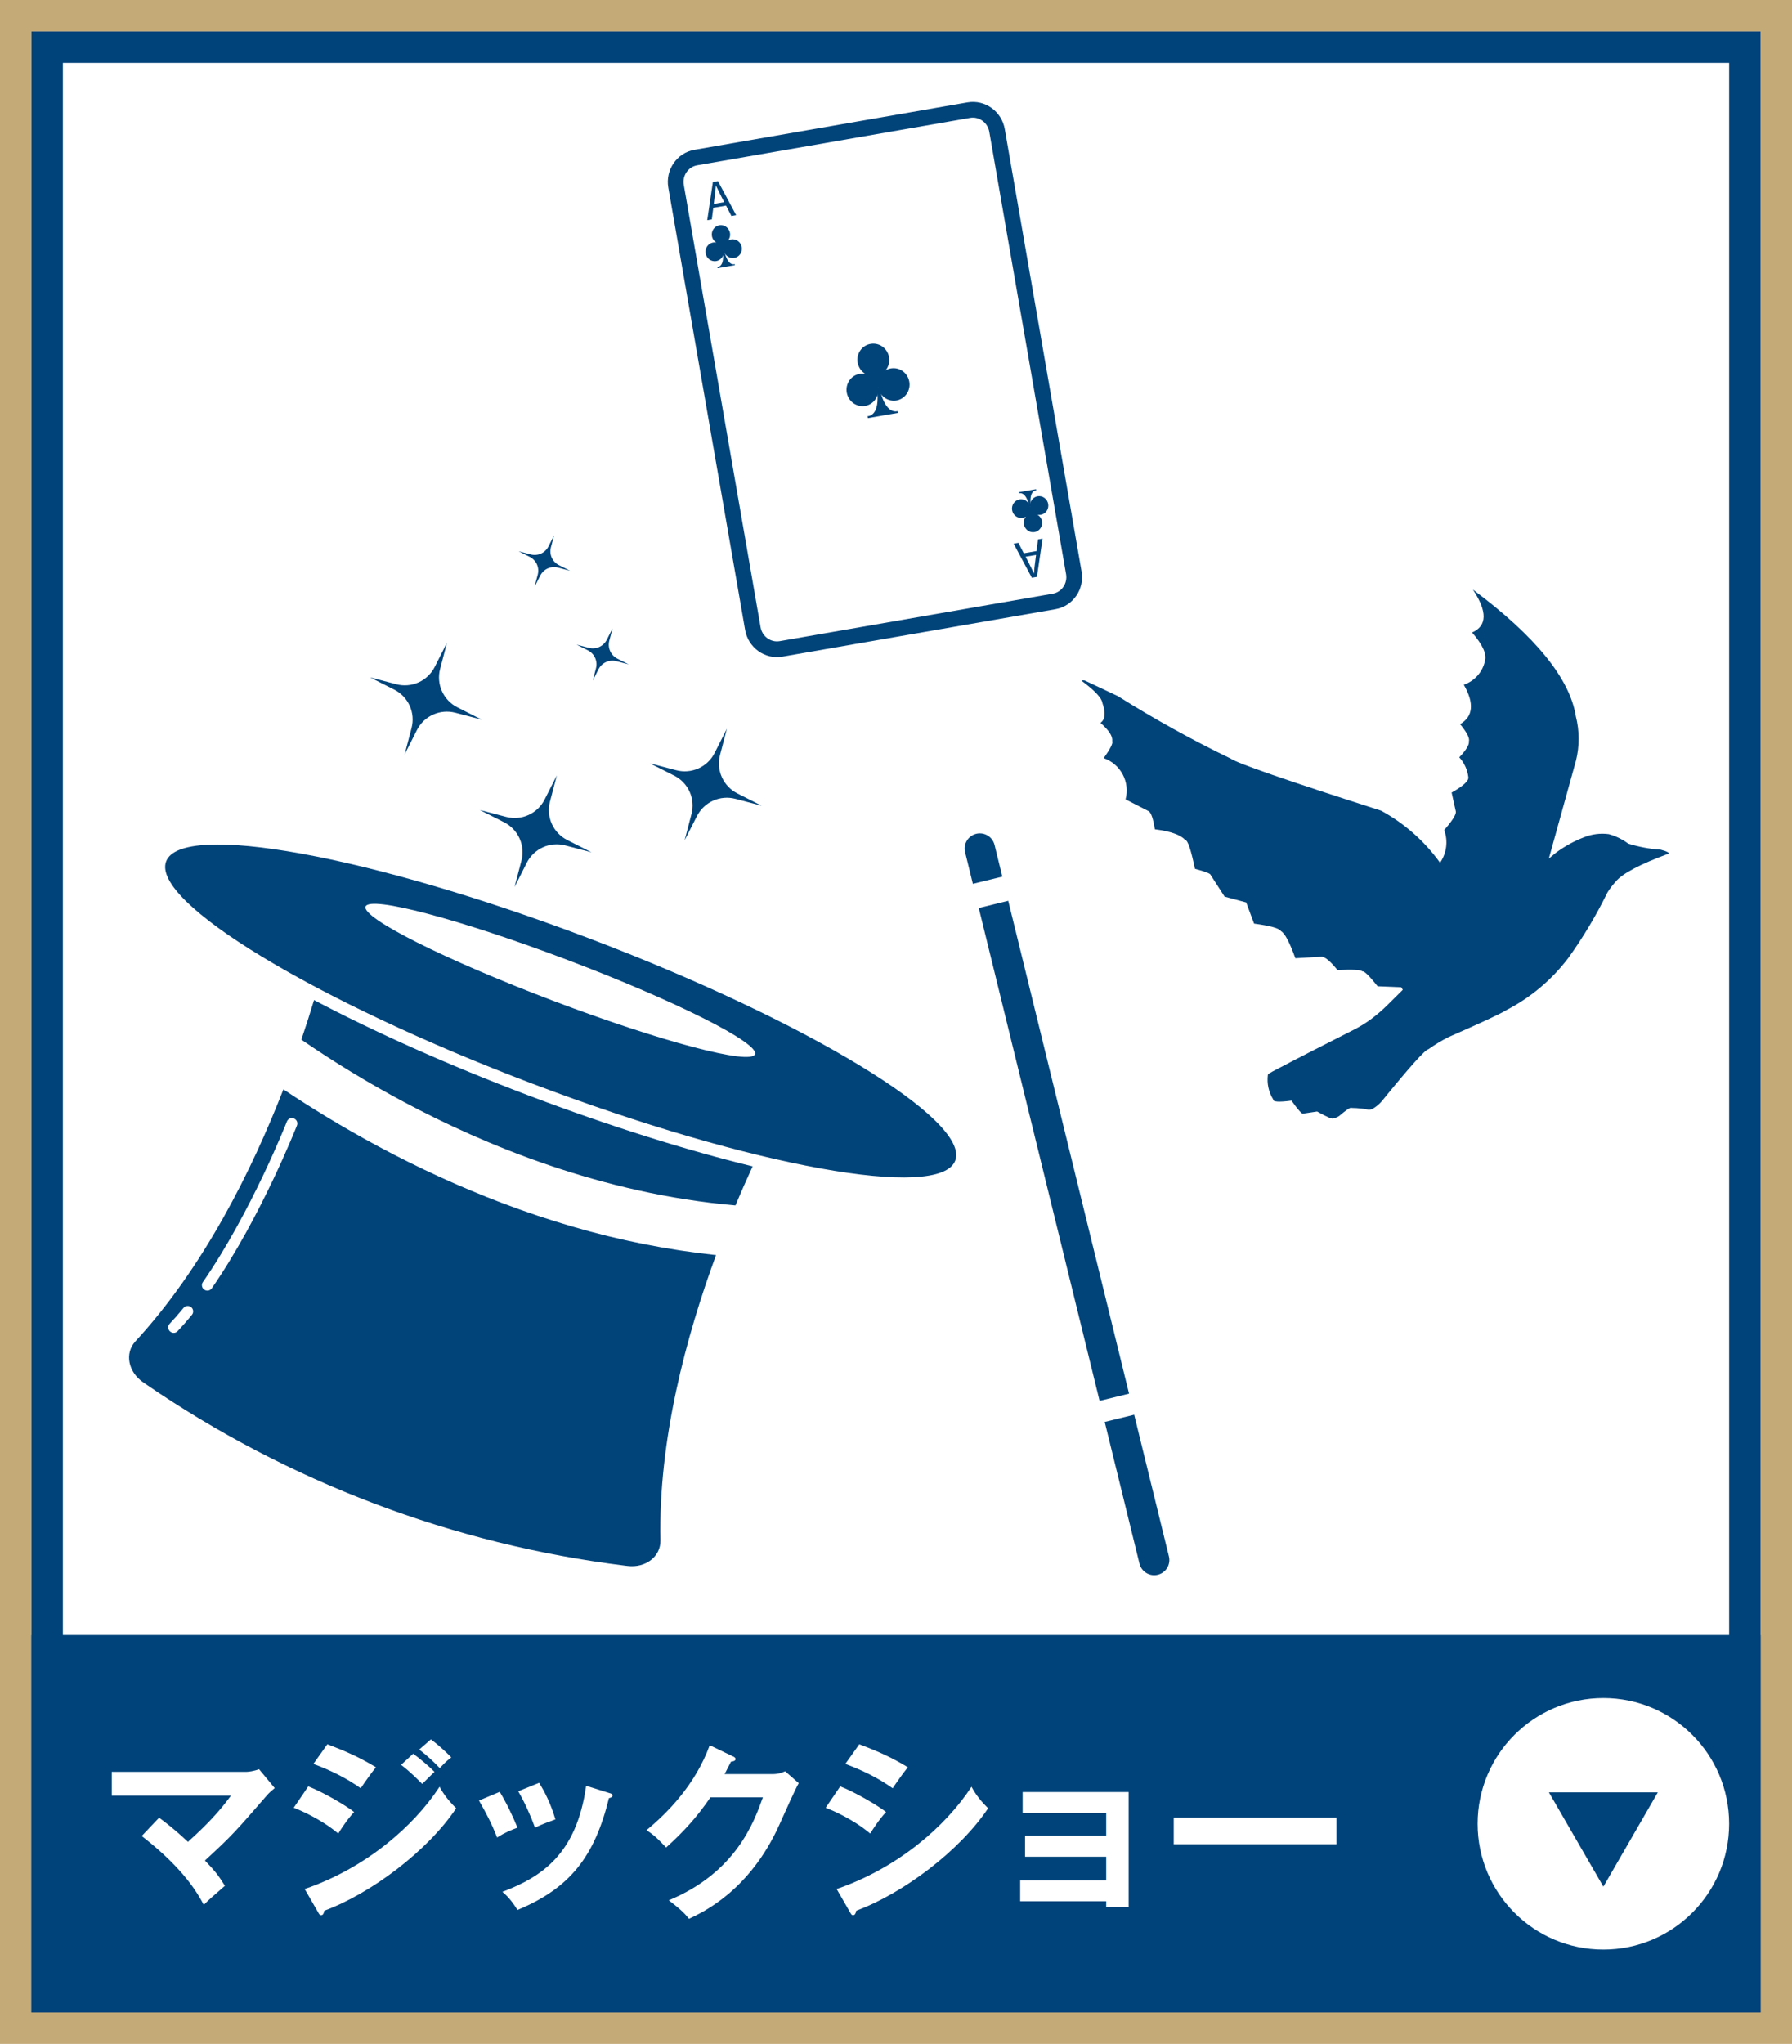
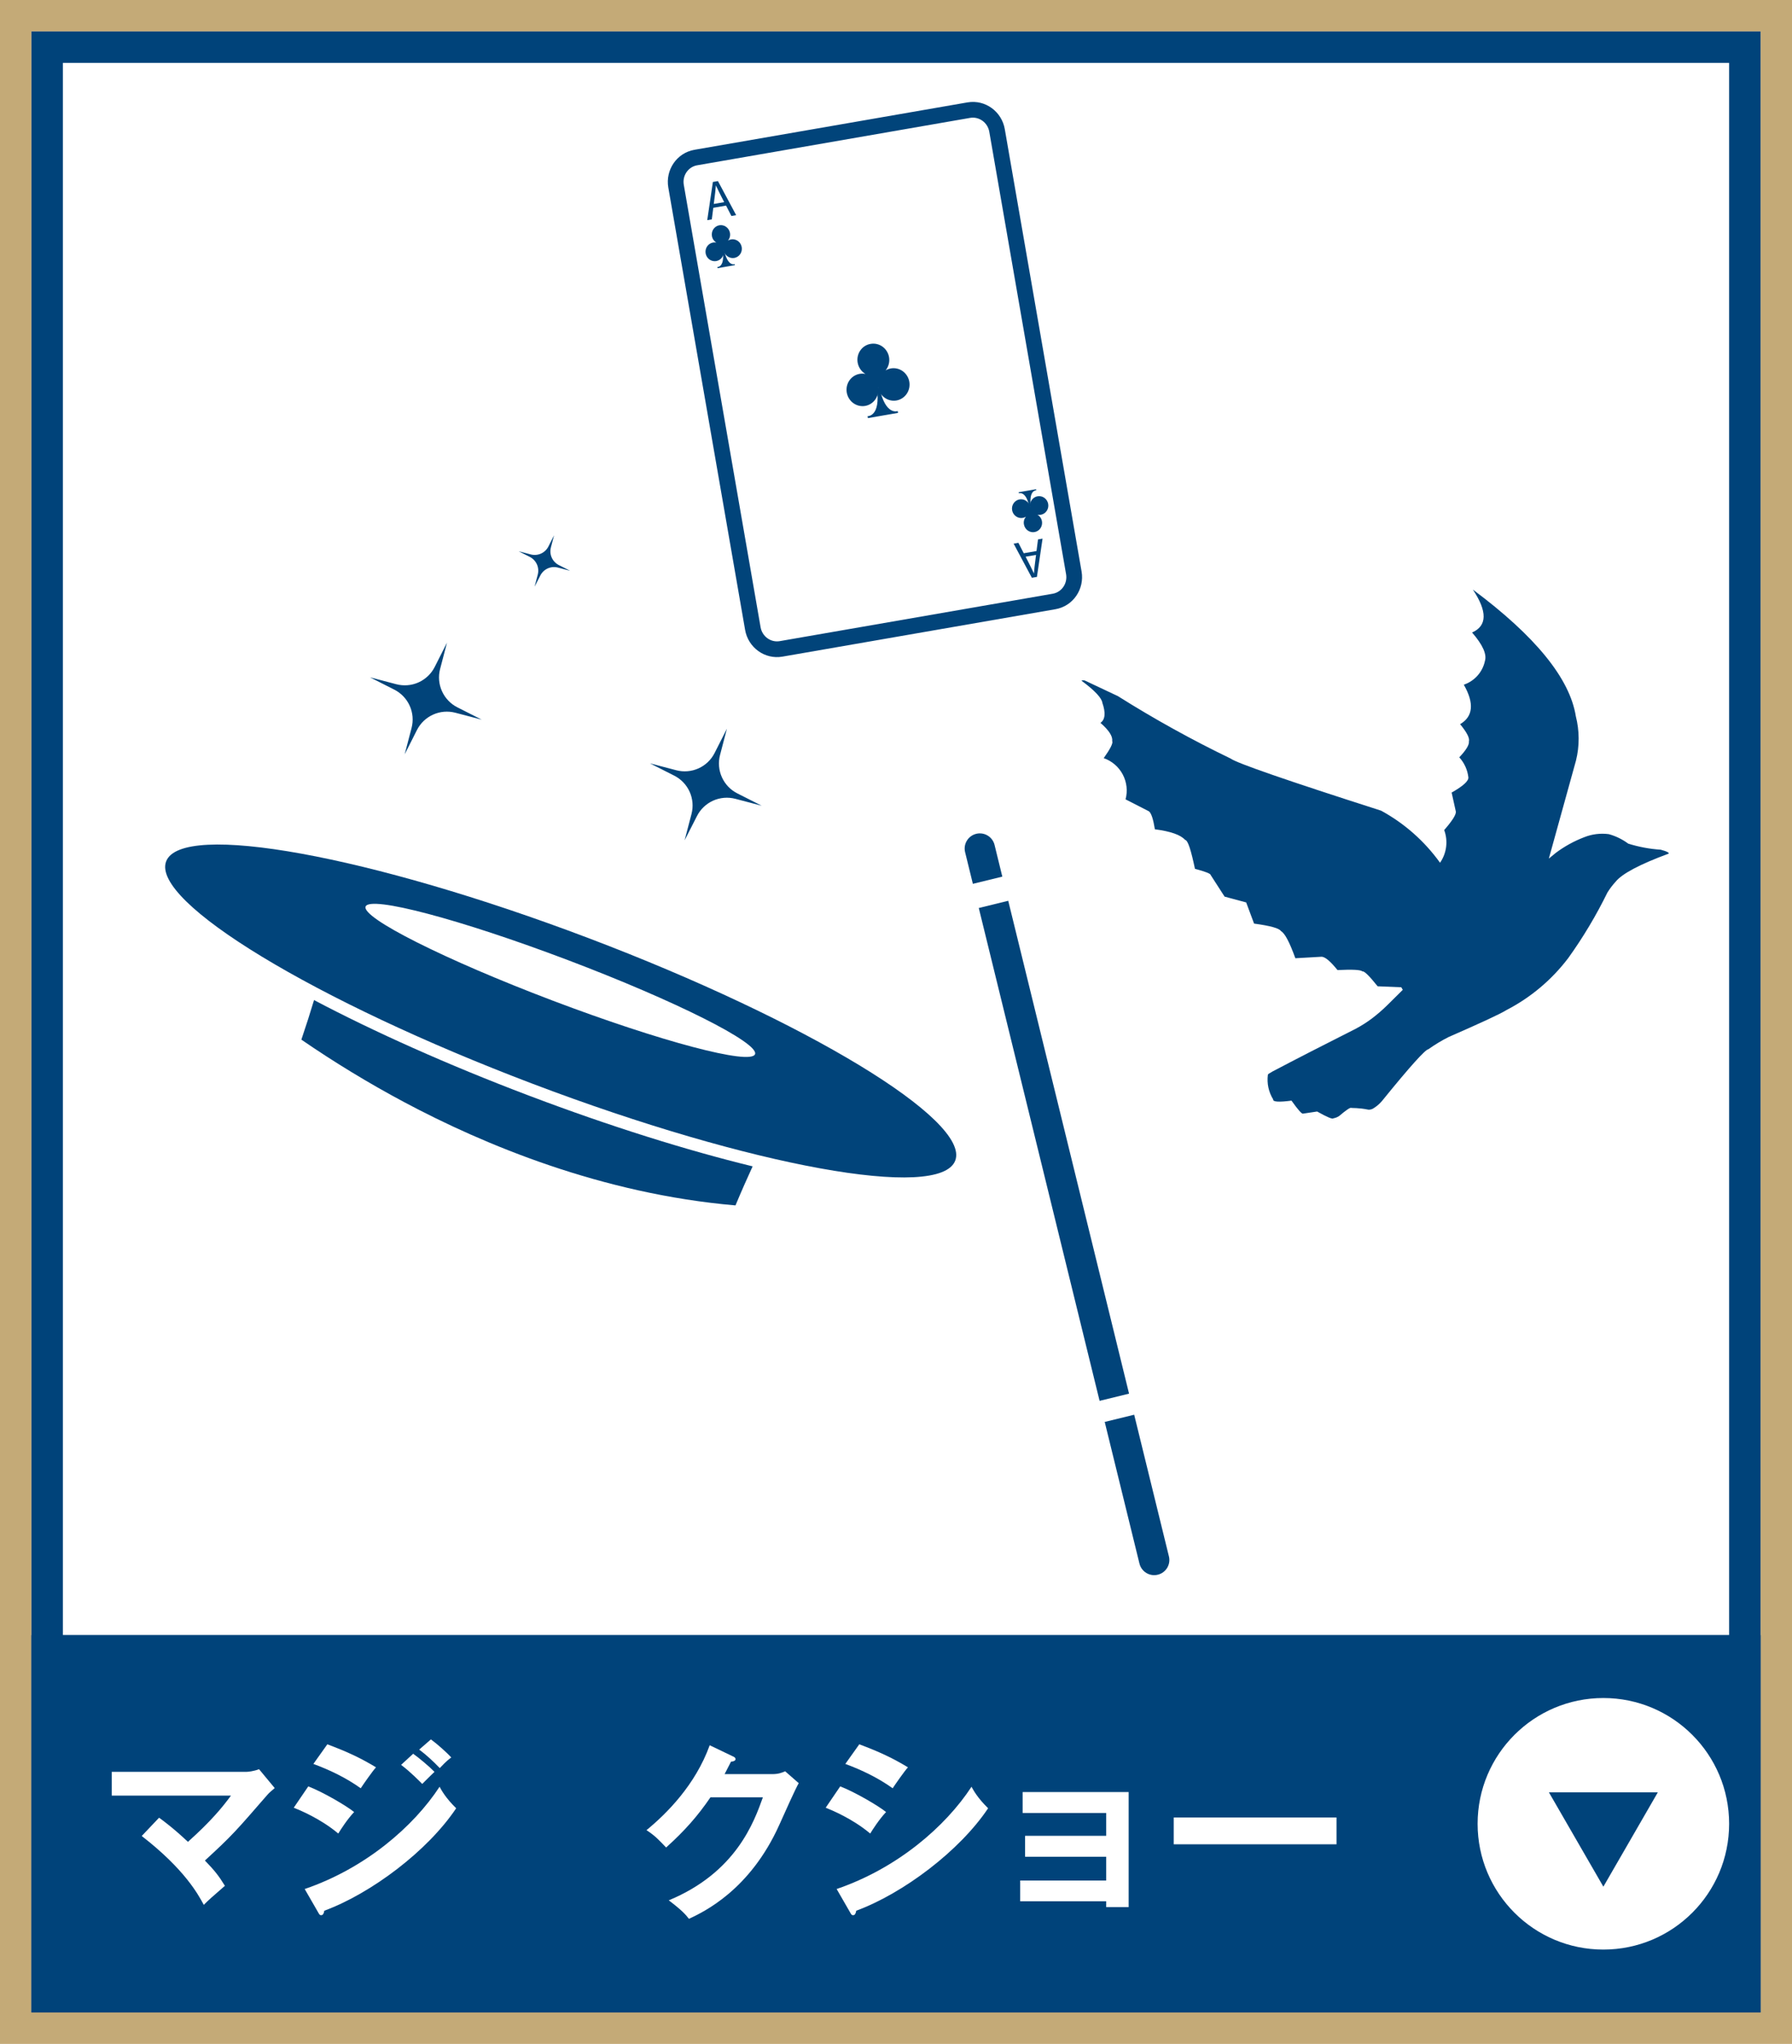
<svg xmlns="http://www.w3.org/2000/svg" width="114" height="130" viewBox="0 0 114 130" fill="none">
  <path d="M0 0H114V130H0V0Z" fill="white" />
  <path fill-rule="evenodd" clip-rule="evenodd" d="M112 2H2V128H112V2ZM0 0V130H114V0H0Z" fill="#C4AA77" />
  <path fill-rule="evenodd" clip-rule="evenodd" d="M110 4H4V126H110V4ZM2 2V128H112V2H2Z" fill="#00437A" />
  <path d="M2 104H112V128H2V104Z" fill="#00437A" />
  <path fill-rule="evenodd" clip-rule="evenodd" d="M110 106H4V126H110V106ZM2 104V128H112V104H2Z" fill="#00437A" />
  <path d="M74.668 115.6H85.024V117.304H74.668V115.6Z" fill="white" />
  <path d="M70.372 120.928H64.9V119.608H70.372V118.096H65.212V116.764H70.372V115.312H65.056V113.98H71.8V121.3H70.372V120.928Z" fill="white" />
  <path d="M53.776 112.192L54.664 110.944C55.948 111.424 56.788 111.82 57.76 112.408C57.52 112.672 56.98 113.452 56.788 113.74C55.864 113.08 54.82 112.576 53.776 112.192ZM52.528 114.976L53.452 113.62C54.388 113.98 55.9 114.868 56.368 115.252C55.936 115.708 55.504 116.38 55.36 116.62C54.232 115.672 52.912 115.132 52.528 114.976ZM54.088 121.648L53.224 120.148C57.088 118.828 60.148 116.176 61.804 113.644C61.936 113.884 62.188 114.352 62.86 115.012C61.048 117.724 57.46 120.424 54.472 121.528C54.448 121.648 54.412 121.816 54.268 121.816C54.184 121.816 54.148 121.756 54.088 121.648Z" fill="white" />
  <path d="M46.096 112.84H49.12C49.516 112.84 49.732 112.756 49.948 112.66L50.812 113.416C50.608 113.764 49.972 115.18 49.576 116.068C47.704 120.232 44.752 121.612 43.828 122.044C43.612 121.768 43.384 121.504 42.544 120.868C46.828 119.092 47.968 115.888 48.532 114.316H45.196C44.392 115.492 43.576 116.428 42.376 117.508C41.836 116.944 41.668 116.764 41.128 116.404C42.4 115.36 44.236 113.536 45.148 111.004L46.624 111.712C46.684 111.736 46.792 111.784 46.792 111.892C46.792 112.012 46.576 112.048 46.504 112.048C46.36 112.336 46.264 112.516 46.096 112.84Z" fill="white" />
-   <path d="M30.472 114.52L31.792 113.968C32.224 114.676 32.644 115.564 32.92 116.248C32.608 116.356 32.08 116.572 31.624 116.872C31.264 115.948 30.94 115.348 30.472 114.52ZM32.968 113.932L34.3 113.392C34.648 113.968 35.02 114.664 35.332 115.72C35.08 115.816 34.468 116.02 34.036 116.248C33.772 115.516 33.376 114.628 32.968 113.932ZM37.288 113.584L38.752 114.04C38.872 114.076 38.968 114.1 38.968 114.196C38.968 114.316 38.812 114.352 38.74 114.364C37.816 118.12 36.244 120.1 32.92 121.48C32.5 120.808 32.212 120.544 31.96 120.328C34.456 119.38 36.676 117.94 37.288 113.584Z" fill="white" />
  <path d="M25.516 112.252L26.284 111.544C26.656 111.808 27.316 112.36 27.64 112.696C27.424 112.9 27.076 113.248 26.86 113.464C26.728 113.332 26.14 112.72 25.516 112.252ZM19.936 112.192L20.824 110.944C22.108 111.424 22.948 111.82 23.92 112.408C23.68 112.672 23.14 113.452 22.948 113.74C22.024 113.08 20.98 112.576 19.936 112.192ZM26.668 111.28L27.412 110.632C27.796 110.908 28.432 111.472 28.708 111.784C28.588 111.868 28.432 111.976 27.976 112.456C27.544 112.012 27.136 111.628 26.668 111.28ZM18.688 114.976L19.612 113.62C20.548 113.98 22.06 114.868 22.528 115.252C22.096 115.708 21.664 116.38 21.52 116.62C20.392 115.672 19.072 115.132 18.688 114.976ZM20.248 121.648L19.384 120.148C23.248 118.828 26.308 116.176 27.964 113.644C28.096 113.884 28.348 114.352 29.02 115.012C27.208 117.724 23.62 120.424 20.632 121.528C20.608 121.648 20.572 121.816 20.428 121.816C20.344 121.816 20.308 121.756 20.248 121.648Z" fill="white" />
  <path d="M9.016 116.776L10.12 115.612C10.384 115.804 11.068 116.308 11.956 117.148C13.444 115.816 14.164 114.928 14.692 114.208H7.108V112.696H15.676C15.772 112.696 16.144 112.66 16.48 112.528L17.476 113.728C17.308 113.872 17.104 114.04 16.996 114.172C15.004 116.464 14.788 116.728 13.036 118.336C13.66 118.984 13.9 119.284 14.308 119.944C14.176 120.064 13.564 120.592 13.444 120.7C13.228 120.892 13.096 121.024 12.964 121.156C12.604 120.484 11.74 118.888 9.016 116.776Z" fill="white" />
  <path d="M110 116C110 120.418 106.418 124 102 124C97.582 124 94 120.418 94 116C94 111.582 97.582 108 102 108C106.418 108 110 111.582 110 116Z" fill="white" />
  <path d="M102 120L98.536 114L105.464 114L102 120Z" fill="#00437A" />
  <g clip-path="url(#clip0_86_109)">
    <path d="M61.714 7.498L44.352 10.513C43.78 10.612 43.398 11.168 43.5 11.755L48.386 39.896C48.488 40.483 49.034 40.878 49.607 40.778L66.968 37.764C67.541 37.665 67.922 37.109 67.82 36.522L62.935 8.381C62.833 7.794 62.286 7.399 61.714 7.498Z" fill="white" />
    <path fill-rule="evenodd" clip-rule="evenodd" d="M44.181 9.527L61.543 6.513C62.682 6.315 63.728 7.102 63.92 8.21L68.806 36.351C68.998 37.459 68.279 38.552 67.139 38.749L49.778 41.764C48.639 41.962 47.593 41.175 47.401 40.067L42.515 11.926C42.323 10.818 43.042 9.725 44.181 9.527ZM44.352 10.513L61.714 7.498C62.286 7.399 62.833 7.794 62.935 8.381L67.82 36.522C67.922 37.109 67.541 37.665 66.968 37.764L49.607 40.778C49.034 40.878 48.488 40.483 48.386 39.896L43.5 11.755C43.398 11.168 43.78 10.612 44.352 10.513Z" fill="#01447A" />
    <path d="M46.529 13.738L46.832 13.685L45.673 11.518L45.351 11.573L44.992 14.004L45.282 13.954L45.377 13.218L46.189 13.077L46.529 13.738ZM45.407 12.972L45.454 12.601C45.491 12.332 45.52 12.067 45.541 11.789C45.663 12.054 45.778 12.282 45.9 12.524L46.07 12.857L45.407 12.972Z" fill="#01447A" />
    <path d="M64.786 34.526L64.483 34.578L65.643 36.748L65.965 36.693L66.323 34.259L66.034 34.309L65.939 35.048L65.127 35.189L64.786 34.526ZM65.909 35.294L65.862 35.665C65.825 35.934 65.796 36.199 65.775 36.477C65.653 36.212 65.538 35.984 65.416 35.742L65.246 35.409L65.909 35.294Z" fill="#01447A" />
    <path d="M56.682 23.432C56.56 23.453 56.443 23.496 56.337 23.561C56.431 23.446 56.5 23.31 56.538 23.165C56.577 23.019 56.583 22.866 56.558 22.717C56.535 22.583 56.486 22.455 56.414 22.34C56.343 22.225 56.25 22.125 56.141 22.047C56.032 21.968 55.909 21.912 55.779 21.882C55.65 21.852 55.516 21.849 55.385 21.872C55.254 21.893 55.128 21.942 55.016 22.013C54.903 22.085 54.806 22.179 54.729 22.29C54.652 22.401 54.598 22.526 54.569 22.659C54.54 22.792 54.537 22.929 54.561 23.064C54.587 23.213 54.645 23.354 54.73 23.479C54.815 23.603 54.926 23.707 55.054 23.784C54.932 23.759 54.807 23.757 54.685 23.779C54.421 23.825 54.187 23.976 54.034 24.199C53.881 24.422 53.821 24.7 53.868 24.97C53.915 25.24 54.065 25.481 54.284 25.64C54.504 25.799 54.775 25.863 55.039 25.818C55.302 25.772 55.536 25.621 55.69 25.399C55.843 25.176 55.904 24.9 55.858 24.63C55.907 24.899 56.057 25.139 56.277 25.297C56.496 25.455 56.767 25.518 57.031 25.472C57.294 25.425 57.528 25.274 57.681 25.05C57.834 24.826 57.894 24.549 57.847 24.279C57.8 24.01 57.651 23.77 57.433 23.611C57.215 23.453 56.945 23.388 56.682 23.432Z" fill="#01447A" />
    <path d="M55.953 24.659L55.78 24.689C56.043 26.509 55.191 26.471 55.191 26.471L55.212 26.593L57.129 26.261L57.108 26.144C57.108 26.144 56.324 26.46 55.953 24.659Z" fill="#01447A" />
    <path d="M46.509 15.227C46.439 15.239 46.371 15.264 46.31 15.302C46.365 15.236 46.405 15.158 46.428 15.074C46.45 14.99 46.453 14.902 46.438 14.816C46.41 14.661 46.324 14.521 46.197 14.43C46.071 14.338 45.914 14.302 45.762 14.328C45.686 14.341 45.614 14.369 45.55 14.411C45.486 14.453 45.43 14.507 45.386 14.571C45.342 14.635 45.311 14.707 45.295 14.783C45.278 14.86 45.277 14.938 45.29 15.016C45.304 15.102 45.337 15.183 45.386 15.255C45.436 15.326 45.5 15.386 45.574 15.429C45.504 15.415 45.432 15.414 45.361 15.426C45.286 15.439 45.214 15.468 45.149 15.509C45.084 15.551 45.029 15.606 44.985 15.67C44.941 15.734 44.91 15.807 44.894 15.883C44.878 15.96 44.876 16.039 44.89 16.117C44.917 16.273 45.004 16.412 45.13 16.503C45.257 16.595 45.414 16.631 45.566 16.605C45.717 16.578 45.852 16.491 45.94 16.363C46.029 16.235 46.064 16.076 46.038 15.92C46.066 16.075 46.153 16.213 46.28 16.304C46.406 16.395 46.562 16.431 46.714 16.406C46.866 16.379 47.001 16.292 47.089 16.163C47.178 16.034 47.212 15.874 47.185 15.718C47.172 15.641 47.144 15.566 47.103 15.5C47.062 15.433 47.008 15.375 46.946 15.33C46.883 15.284 46.812 15.251 46.737 15.234C46.662 15.216 46.584 15.214 46.509 15.227Z" fill="#01447A" />
    <path d="M46.075 15.939L45.972 15.957C46.127 17.008 45.635 16.984 45.635 16.984L45.647 17.057L46.752 16.865L46.74 16.801C46.74 16.801 46.294 16.979 46.075 15.939Z" fill="#01447A" />
    <path d="M65.066 32.94C65.136 32.928 65.204 32.902 65.265 32.865C65.21 32.932 65.169 33.01 65.147 33.094C65.125 33.179 65.122 33.267 65.138 33.353C65.165 33.509 65.251 33.648 65.378 33.74C65.504 33.831 65.661 33.868 65.813 33.842C65.966 33.815 66.101 33.728 66.189 33.599C66.278 33.47 66.312 33.31 66.285 33.154C66.27 33.068 66.237 32.985 66.187 32.913C66.138 32.841 66.073 32.782 65.998 32.738C66.068 32.752 66.14 32.753 66.211 32.741C66.363 32.715 66.498 32.627 66.586 32.498C66.675 32.37 66.709 32.209 66.682 32.054C66.655 31.898 66.569 31.759 66.442 31.667C66.315 31.575 66.159 31.539 66.006 31.565C65.855 31.591 65.72 31.678 65.631 31.807C65.543 31.935 65.508 32.094 65.534 32.25C65.507 32.095 65.42 31.956 65.293 31.865C65.167 31.774 65.011 31.738 64.859 31.764C64.707 31.791 64.572 31.878 64.483 32.007C64.395 32.136 64.36 32.296 64.387 32.452C64.401 32.529 64.429 32.604 64.47 32.67C64.512 32.736 64.566 32.794 64.629 32.839C64.692 32.885 64.763 32.917 64.838 32.934C64.913 32.952 64.99 32.953 65.066 32.94Z" fill="#01447A" />
    <path d="M65.481 32.234L65.584 32.216C65.43 31.165 65.921 31.186 65.921 31.186L65.909 31.116L64.805 31.308L64.817 31.377C64.817 31.377 65.273 31.193 65.481 32.234Z" fill="#01447A" />
  </g>
  <path d="M25.744 47.977L26.182 46.303C26.305 45.832 26.264 45.333 26.063 44.888C25.863 44.444 25.516 44.082 25.081 43.862L23.537 43.08L25.211 43.519C25.683 43.642 26.183 43.601 26.628 43.401C27.072 43.2 27.435 42.854 27.655 42.419L28.436 40.875L27.998 42.549C27.875 43.02 27.916 43.519 28.117 43.963C28.317 44.407 28.663 44.77 29.098 44.99L30.642 45.771L28.968 45.333C28.496 45.209 27.997 45.251 27.553 45.451C27.108 45.651 26.746 45.997 26.526 46.431L25.744 47.977Z" fill="#01447A" />
-   <path d="M32.733 56.417L33.171 54.743C33.294 54.271 33.252 53.772 33.052 53.327C32.852 52.883 32.505 52.52 32.07 52.3L30.526 51.518L32.2 51.957C32.672 52.081 33.172 52.039 33.616 51.839C34.06 51.639 34.423 51.293 34.643 50.859L35.425 49.315L34.986 50.989C34.863 51.46 34.904 51.959 35.105 52.404C35.305 52.848 35.651 53.21 36.086 53.43L37.631 54.212L35.956 53.773C35.484 53.65 34.985 53.691 34.541 53.891C34.096 54.092 33.734 54.438 33.514 54.873L32.733 56.417Z" fill="#01447A" />
-   <path d="M37.71 43.286L37.914 42.504C37.972 42.284 37.952 42.051 37.859 41.844C37.766 41.637 37.604 41.468 37.401 41.365L36.68 41L37.461 41.205C37.682 41.263 37.915 41.243 38.122 41.15C38.329 41.056 38.498 40.894 38.601 40.691L38.966 39.971L38.761 40.752C38.703 40.972 38.723 41.206 38.816 41.413C38.91 41.621 39.072 41.79 39.275 41.893L39.996 42.257L39.214 42.053C38.995 41.995 38.762 42.015 38.554 42.108C38.347 42.201 38.178 42.363 38.076 42.566L37.71 43.286Z" fill="#01447A" />
  <path d="M34.008 37.316L34.211 36.545C34.268 36.328 34.248 36.098 34.156 35.894C34.064 35.69 33.905 35.523 33.705 35.422L32.993 35.062L33.765 35.264C33.982 35.321 34.212 35.301 34.416 35.21C34.62 35.118 34.787 34.959 34.888 34.759L35.247 34.047L35.046 34.819C34.989 35.036 35.008 35.266 35.101 35.471C35.194 35.675 35.354 35.842 35.555 35.943L36.266 36.303L35.495 36.1C35.278 36.043 35.049 36.062 34.844 36.154C34.64 36.246 34.473 36.406 34.372 36.606L34.008 37.316Z" fill="#01447A" />
  <path d="M43.552 53.448L43.99 51.774C44.114 51.303 44.072 50.804 43.872 50.359C43.672 49.915 43.325 49.553 42.89 49.333L41.346 48.551L43.02 48.99C43.492 49.114 43.992 49.072 44.436 48.872C44.88 48.672 45.243 48.325 45.462 47.89L46.244 46.346L45.806 48.02C45.682 48.492 45.724 48.992 45.925 49.437C46.126 49.882 46.473 50.245 46.909 50.464L48.454 51.246L46.779 50.807C46.308 50.684 45.809 50.725 45.364 50.925C44.92 51.125 44.558 51.471 44.338 51.906L43.552 53.448Z" fill="#01447A" />
  <path d="M37.427 59.663C23.565 54.409 11.541 52.226 10.569 54.788C9.598 57.351 20.048 63.688 33.91 68.942C47.772 74.197 59.798 76.379 60.769 73.817C61.741 71.254 51.291 64.918 37.427 59.663ZM35.157 63.642C28.316 61.049 22.988 58.372 23.258 57.66C23.528 56.948 29.292 58.475 36.133 61.068C42.974 63.661 48.303 66.338 48.032 67.051C47.763 67.763 41.999 66.236 35.157 63.642Z" fill="#01447A" />
  <path d="M25.696 70.091C30.8 72.815 38.29 75.936 46.789 76.668C47.17 75.756 47.539 74.923 47.879 74.185C43.702 73.167 38.795 71.636 33.632 69.679C28.47 67.722 23.78 65.615 19.978 63.609C19.749 64.368 19.482 65.213 19.172 66.125C21.271 67.567 23.449 68.891 25.696 70.091Z" fill="#01447A" />
-   <path d="M45.551 79.829C42.464 79.497 39.412 78.892 36.431 78.019C34.934 77.584 33.435 77.082 31.933 76.513C29.243 75.487 26.623 74.289 24.088 72.926C21.741 71.668 19.708 70.407 18.028 69.288C16.038 74.398 12.984 80.572 8.615 85.314C7.922 86.069 8.146 87.255 9.102 87.916L9.216 87.996C18.328 94.256 28.814 98.231 39.786 99.584L39.926 99.6C41.08 99.739 42.034 98.999 42.015 97.975C41.878 91.566 43.662 84.959 45.551 79.829Z" fill="#01447A" />
  <path d="M13.069 82.065C13.043 82.055 13.018 82.042 12.995 82.026C12.957 82 12.925 81.967 12.9 81.929C12.875 81.891 12.858 81.848 12.85 81.803C12.842 81.758 12.843 81.712 12.853 81.668C12.863 81.623 12.881 81.581 12.908 81.544C15.969 77.123 18.228 71.394 18.25 71.336C18.282 71.251 18.347 71.182 18.43 71.144C18.513 71.107 18.608 71.104 18.694 71.136C18.779 71.168 18.848 71.234 18.886 71.317C18.923 71.4 18.926 71.495 18.893 71.58C18.871 71.639 16.588 77.442 13.48 81.931C13.437 81.997 13.373 82.046 13.298 82.071C13.224 82.095 13.143 82.093 13.069 82.065Z" fill="white" />
  <path d="M10.927 84.752C10.884 84.735 10.845 84.71 10.811 84.678C10.778 84.647 10.751 84.61 10.733 84.569C10.714 84.527 10.704 84.483 10.703 84.437C10.701 84.392 10.709 84.346 10.725 84.304C10.742 84.262 10.766 84.223 10.797 84.19C11.086 83.885 11.38 83.552 11.675 83.189C11.733 83.118 11.817 83.073 11.908 83.064C12 83.055 12.091 83.082 12.162 83.14C12.233 83.198 12.278 83.282 12.287 83.373C12.297 83.465 12.269 83.556 12.211 83.627C11.906 84.002 11.601 84.349 11.301 84.665C11.254 84.715 11.194 84.75 11.127 84.766C11.06 84.781 10.991 84.776 10.927 84.752Z" fill="white" />
  <path d="M73.656 100.157C73.779 100.127 73.895 100.073 73.997 99.998C74.099 99.923 74.185 99.829 74.251 99.721C74.316 99.613 74.36 99.493 74.379 99.367C74.398 99.242 74.393 99.115 74.362 98.992L72.152 89.981L70.278 90.44L72.488 99.451C72.518 99.574 72.573 99.69 72.648 99.792C72.723 99.894 72.817 99.981 72.926 100.046C73.034 100.112 73.154 100.155 73.28 100.175C73.405 100.194 73.533 100.188 73.656 100.157ZM64.14 57.293L62.266 57.752L69.952 89.1L71.826 88.641L64.14 57.293ZM63.27 53.741C63.209 53.493 63.052 53.279 62.833 53.146C62.614 53.013 62.351 52.973 62.103 53.034C61.854 53.095 61.64 53.252 61.508 53.471C61.375 53.69 61.335 53.952 61.396 54.201L61.89 56.215L63.764 55.756L63.27 53.741Z" fill="#01447A" />
  <path d="M106.141 54.299C106.221 54.254 106.057 54.151 105.648 54.044C104.947 53.998 104.254 53.868 103.583 53.659C103.211 53.383 102.792 53.178 102.345 53.055C101.815 52.985 101.275 53.052 100.778 53.251C100.135 53.497 99.529 53.831 98.977 54.243L98.531 54.61L100.259 48.371C100.487 47.446 100.483 46.48 100.248 45.556C99.864 43.152 97.68 40.466 93.697 37.499C94.628 38.895 94.611 39.805 93.648 40.23C94.321 41.006 94.595 41.61 94.466 42.038C94.393 42.385 94.23 42.707 93.994 42.972C93.758 43.237 93.457 43.436 93.121 43.55C93.803 44.74 93.708 45.582 92.886 46.06C93.319 46.586 93.507 46.95 93.446 47.163C93.475 47.363 93.272 47.708 92.834 48.169C93.152 48.519 93.353 48.958 93.41 49.427C93.452 49.659 93.081 49.996 92.347 50.41L92.617 51.627C92.628 51.83 92.377 52.217 91.874 52.794C92 53.136 92.042 53.504 91.996 53.866C91.95 54.228 91.817 54.574 91.61 54.874C90.625 53.502 89.344 52.37 87.862 51.562C81.868 49.641 78.678 48.537 78.295 48.25C75.83 47.061 73.434 45.735 71.118 44.277L69.077 43.314C69.035 43.289 68.987 43.275 68.939 43.271C68.89 43.267 68.841 43.274 68.795 43.291C69.668 43.933 70.096 44.416 70.127 44.7C70.35 45.34 70.308 45.771 70.006 45.977C70.539 46.439 70.799 46.835 70.752 47.131C70.825 47.259 70.632 47.632 70.214 48.22C70.734 48.401 71.166 48.771 71.424 49.258C71.682 49.744 71.746 50.31 71.604 50.842L73.08 51.597C73.237 51.698 73.363 52.091 73.469 52.746C74.466 52.875 75.106 53.099 75.389 53.418C75.577 53.448 75.766 54.075 76.019 55.261C76.684 55.438 77.013 55.565 77.018 55.654L77.904 57.029L79.277 57.398L79.779 58.744C80.817 58.884 81.387 59.043 81.489 59.221C81.733 59.35 82.036 59.925 82.405 60.947L84.045 60.854C84.268 60.831 84.613 61.113 85.087 61.7C86.038 61.654 86.565 61.681 86.671 61.784C86.791 61.754 87.11 62.071 87.64 62.732L89.145 62.794L89.239 62.957L88.251 63.936C87.938 64.244 87.605 64.531 87.254 64.796C86.933 65.034 86.595 65.248 86.242 65.435C84.206 66.461 82.439 67.368 80.944 68.155C80.756 68.262 80.652 68.322 80.657 68.365C80.586 68.91 80.706 69.462 80.996 69.929C80.966 70.084 81.355 70.111 82.16 70.004C82.567 70.578 82.813 70.857 82.89 70.832L83.791 70.697C84.435 71.058 84.78 71.202 84.825 71.128C84.953 71.107 85.075 71.059 85.184 70.988C85.627 70.616 85.87 70.444 85.948 70.465C86.025 70.486 86.403 70.447 87.064 70.581C87.16 70.582 87.255 70.559 87.34 70.514C87.555 70.388 87.746 70.227 87.908 70.038C89.684 67.847 90.675 66.747 90.87 66.734C91.279 66.443 91.709 66.183 92.158 65.957C94.193 65.067 95.419 64.502 95.835 64.244C97.375 63.448 98.718 62.318 99.766 60.936C100.712 59.618 101.545 58.223 102.259 56.766C102.411 56.522 102.585 56.292 102.779 56.081C103.19 55.57 104.311 54.976 106.141 54.299Z" fill="#01447A" />
  <defs>
    <clipPath id="clip0_86_109">
      <rect width="22" height="33" fill="white" transform="translate(42 9.763) rotate(-9.849)" />
    </clipPath>
  </defs>
</svg>